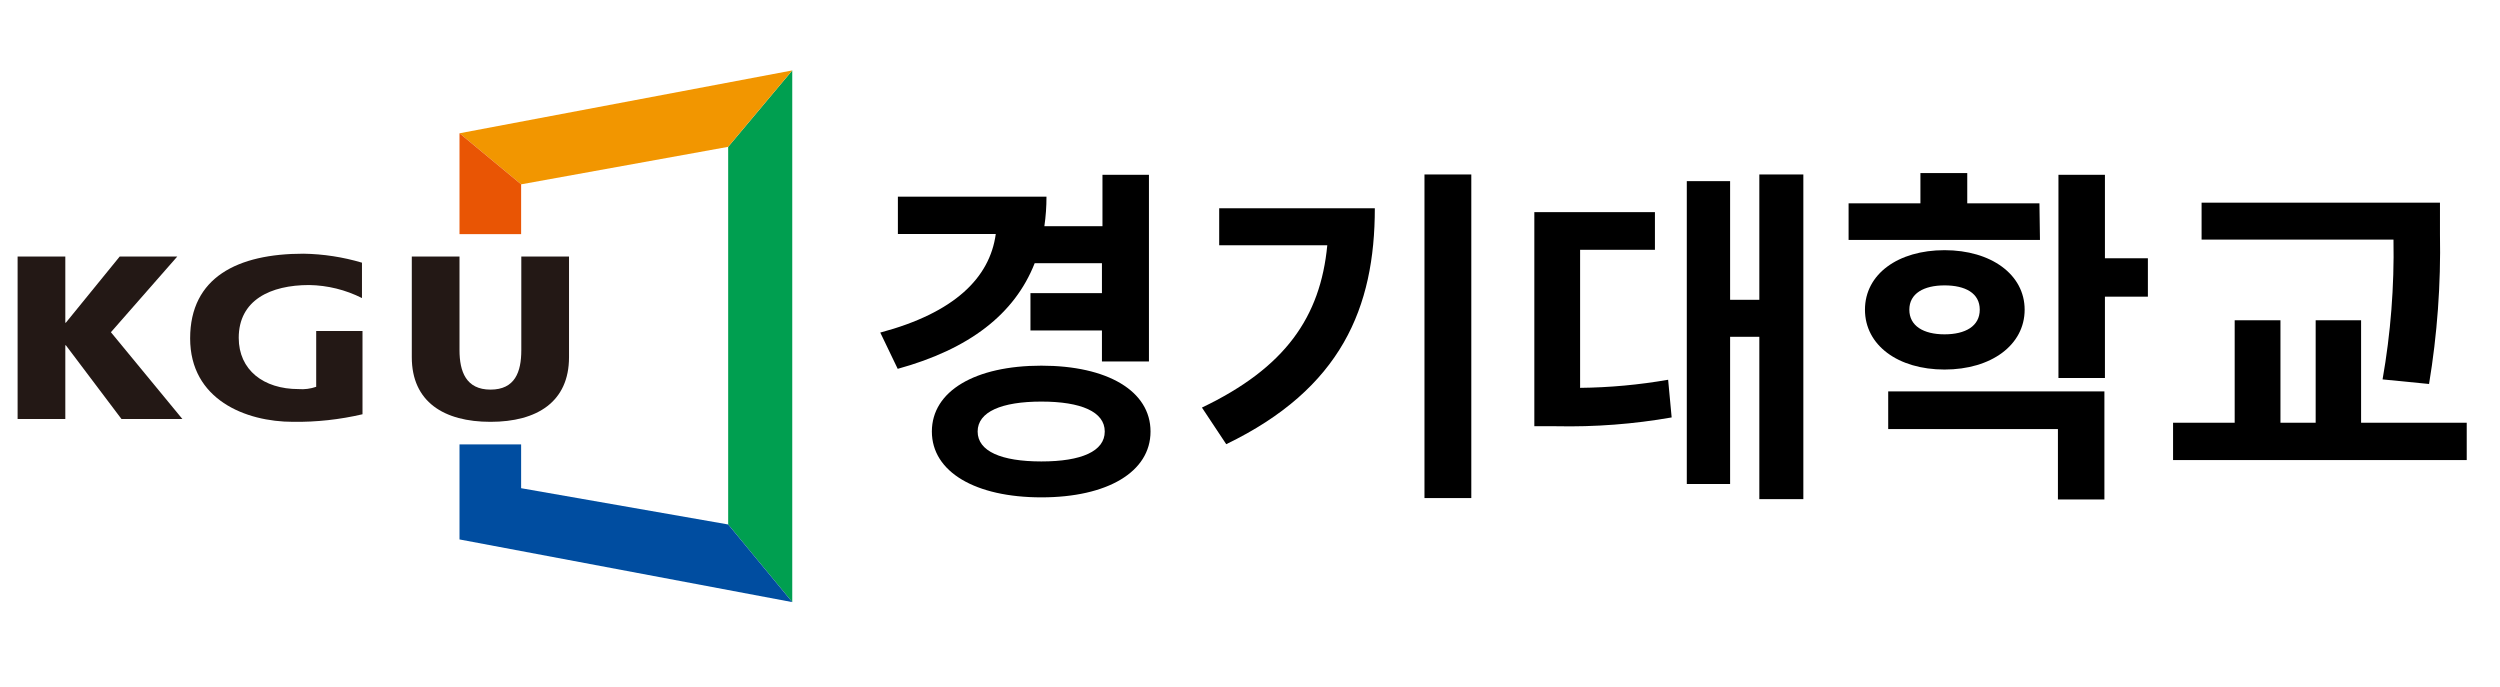
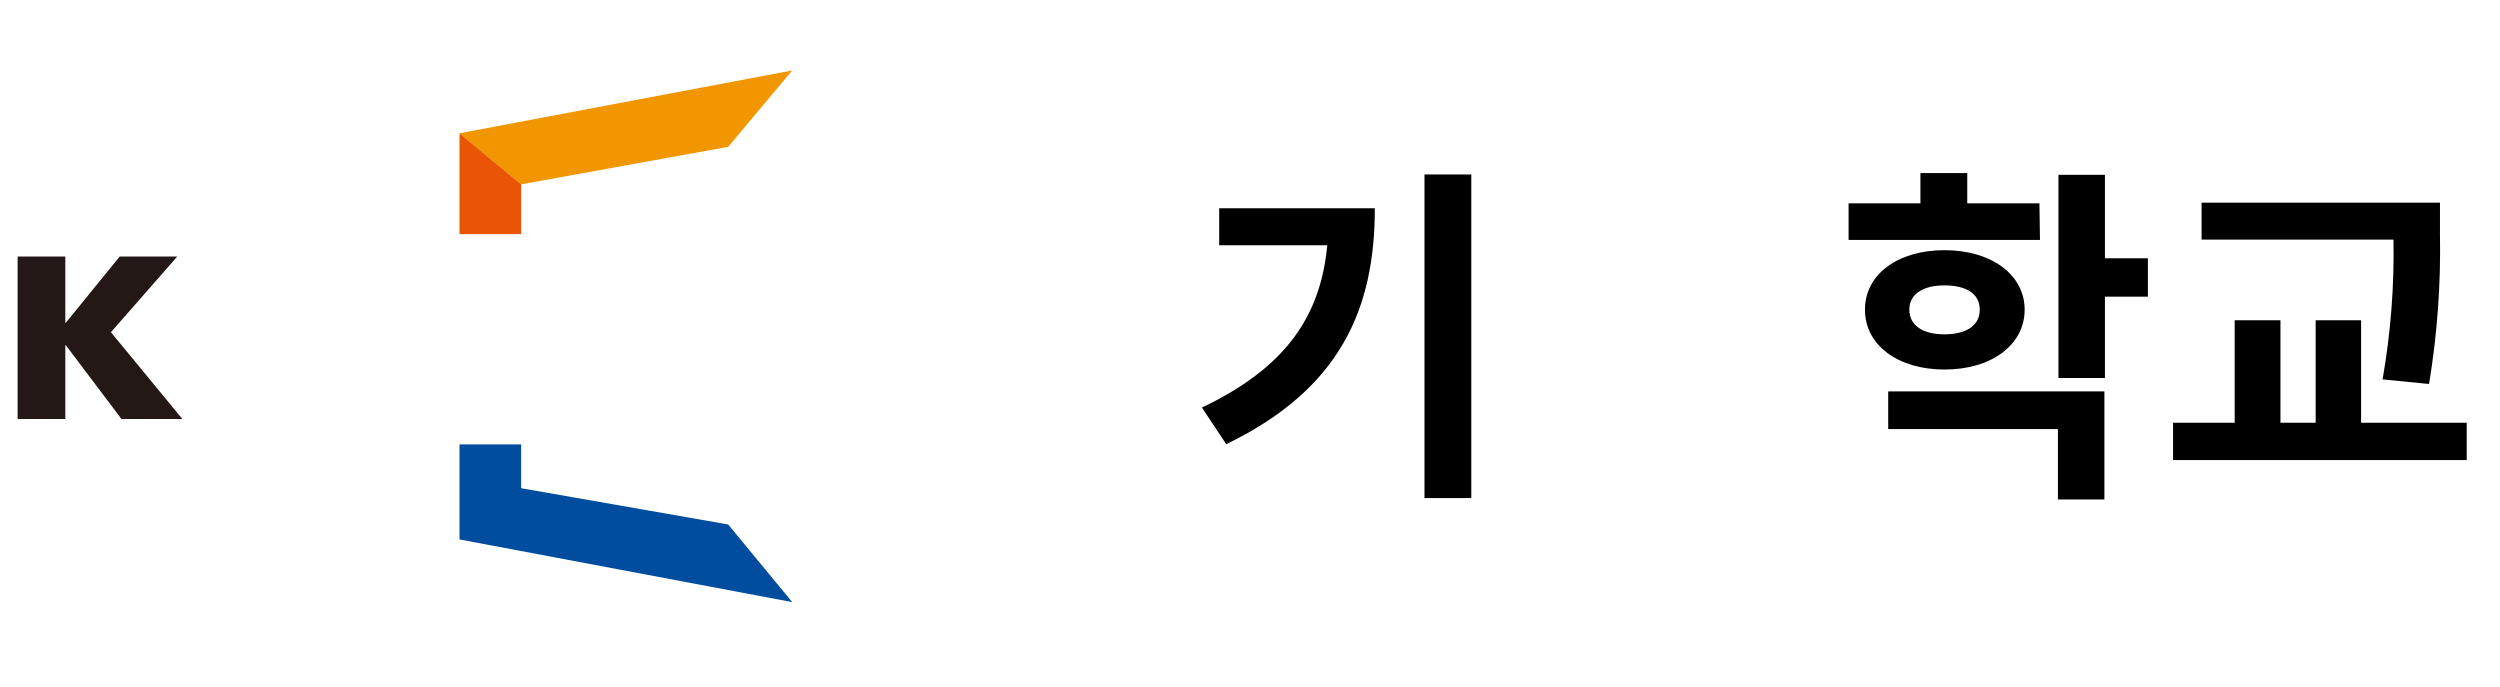
<svg xmlns="http://www.w3.org/2000/svg" width="142" height="39" viewBox="0 0 142 39" fill="none">
-   <path d="M41.36 8.34V29.79L45 34.2V4L41.36 8.34Z" fill="#009F50" />
  <path d="M29.6 10.47L41.36 8.34L45 4L26.1 7.57L29.6 10.47Z" fill="#F29600" />
  <path d="M29.6 13.3V10.47L26.1 7.57V13.3H29.6Z" fill="#E95504" />
  <path d="M1 14.57H3.71V18.33H3.74L6.8 14.57H10.07L6.3 18.87L10.36 23.8H6.9L3.74 19.61H3.71V23.8H1V14.57Z" fill="#231815" />
-   <path d="M17.24 14.41C13.5 14.41 10.8 15.75 10.8 19.22C10.8 22.69 13.94 23.96 16.65 23.96C17.976 23.977 19.299 23.832 20.59 23.53V18.8H17.96V21.97C17.639 22.082 17.299 22.127 16.96 22.1C14.96 22.1 13.56 21.01 13.56 19.19C13.56 17.04 15.37 16.19 17.56 16.19C18.603 16.207 19.629 16.46 20.56 16.93V14.92C19.482 14.6 18.365 14.428 17.24 14.41Z" fill="#231815" />
-   <path d="M32.32 20.29C32.32 22.82 30.51 23.96 27.86 23.96C25.21 23.96 23.39 22.82 23.39 20.29V14.57H26.1V19.89C26.1 21.1 26.47 22.13 27.86 22.13C29.25 22.13 29.61 21.13 29.61 19.89V14.57H32.32V20.29Z" fill="#231815" />
  <path d="M41.36 29.79L29.6 27.73V25.24H26.1V30.64L45 34.2L41.36 29.79Z" fill="#004DA0" />
-   <path d="M58.77 14.95C57.63 17.85 55.05 19.83 50.99 20.95L50 18.89C54.2 17.77 56.22 15.79 56.56 13.29H51V11.17H59.44C59.441 11.732 59.401 12.294 59.32 12.85H62.62V9.93H65.26V20.53H62.59V18.77H58.53V16.65H62.59V14.95H58.77ZM65.35 24.51C65.35 26.81 62.89 28.25 59.15 28.25C55.41 28.25 52.93 26.81 52.93 24.51C52.93 22.21 55.39 20.77 59.15 20.77C62.91 20.77 65.35 22.21 65.35 24.51ZM62.75 24.51C62.75 23.39 61.41 22.81 59.15 22.81C56.89 22.81 55.53 23.39 55.53 24.51C55.53 25.63 56.87 26.21 59.15 26.21C61.43 26.21 62.75 25.63 62.75 24.51Z" fill="black" />
  <path d="M78.09 11.83C78.09 17.47 76.19 22.07 69.65 25.23L68.27 23.15C73 20.89 75 18.01 75.39 13.93H69.25V11.83H78.09ZM83.57 9.91V28.29H80.91V9.91H83.57Z" fill="black" />
-   <path d="M89.75 22.03C91.426 22.012 93.098 21.858 94.75 21.57L94.95 23.71C92.785 24.09 90.588 24.257 88.39 24.21H87.15V12.05H94V14.19H89.75V22.03ZM102.43 9.91V28.35H99.93V19.13H98.27V27.49H95.81V10.29H98.27V17.03H99.93V9.91H102.43Z" fill="black" />
  <path d="M115.87 13.63H105V11.55H109.08V9.83H111.74V11.55H115.84L115.87 13.63ZM110.45 20.99C107.81 20.99 105.93 19.61 105.93 17.59C105.93 15.57 107.81 14.21 110.45 14.21C113.09 14.21 115 15.59 115 17.59C115 19.59 113.11 20.99 110.45 20.99ZM107.25 22.23H119.53V28.37H116.89V24.37H107.25V22.23ZM110.45 18.99C111.63 18.99 112.45 18.53 112.45 17.59C112.45 16.65 111.63 16.21 110.45 16.21C109.27 16.21 108.45 16.67 108.45 17.59C108.45 18.51 109.25 18.99 110.45 18.99ZM122 16.85H119.56V21.47H116.92V9.93H119.56V14.67H122V16.85Z" fill="black" />
  <path d="M140.11 24.01V26.13H123.43V24.01H126.93V18.19H129.53V24.01H131.53V18.19H134.11V24.01H140.11ZM135.33 21.55C135.791 18.929 135.998 16.27 135.95 13.61H125.05V11.51H138.59V13.29C138.644 16.143 138.436 18.995 137.97 21.81L135.33 21.55Z" fill="black" />
</svg>